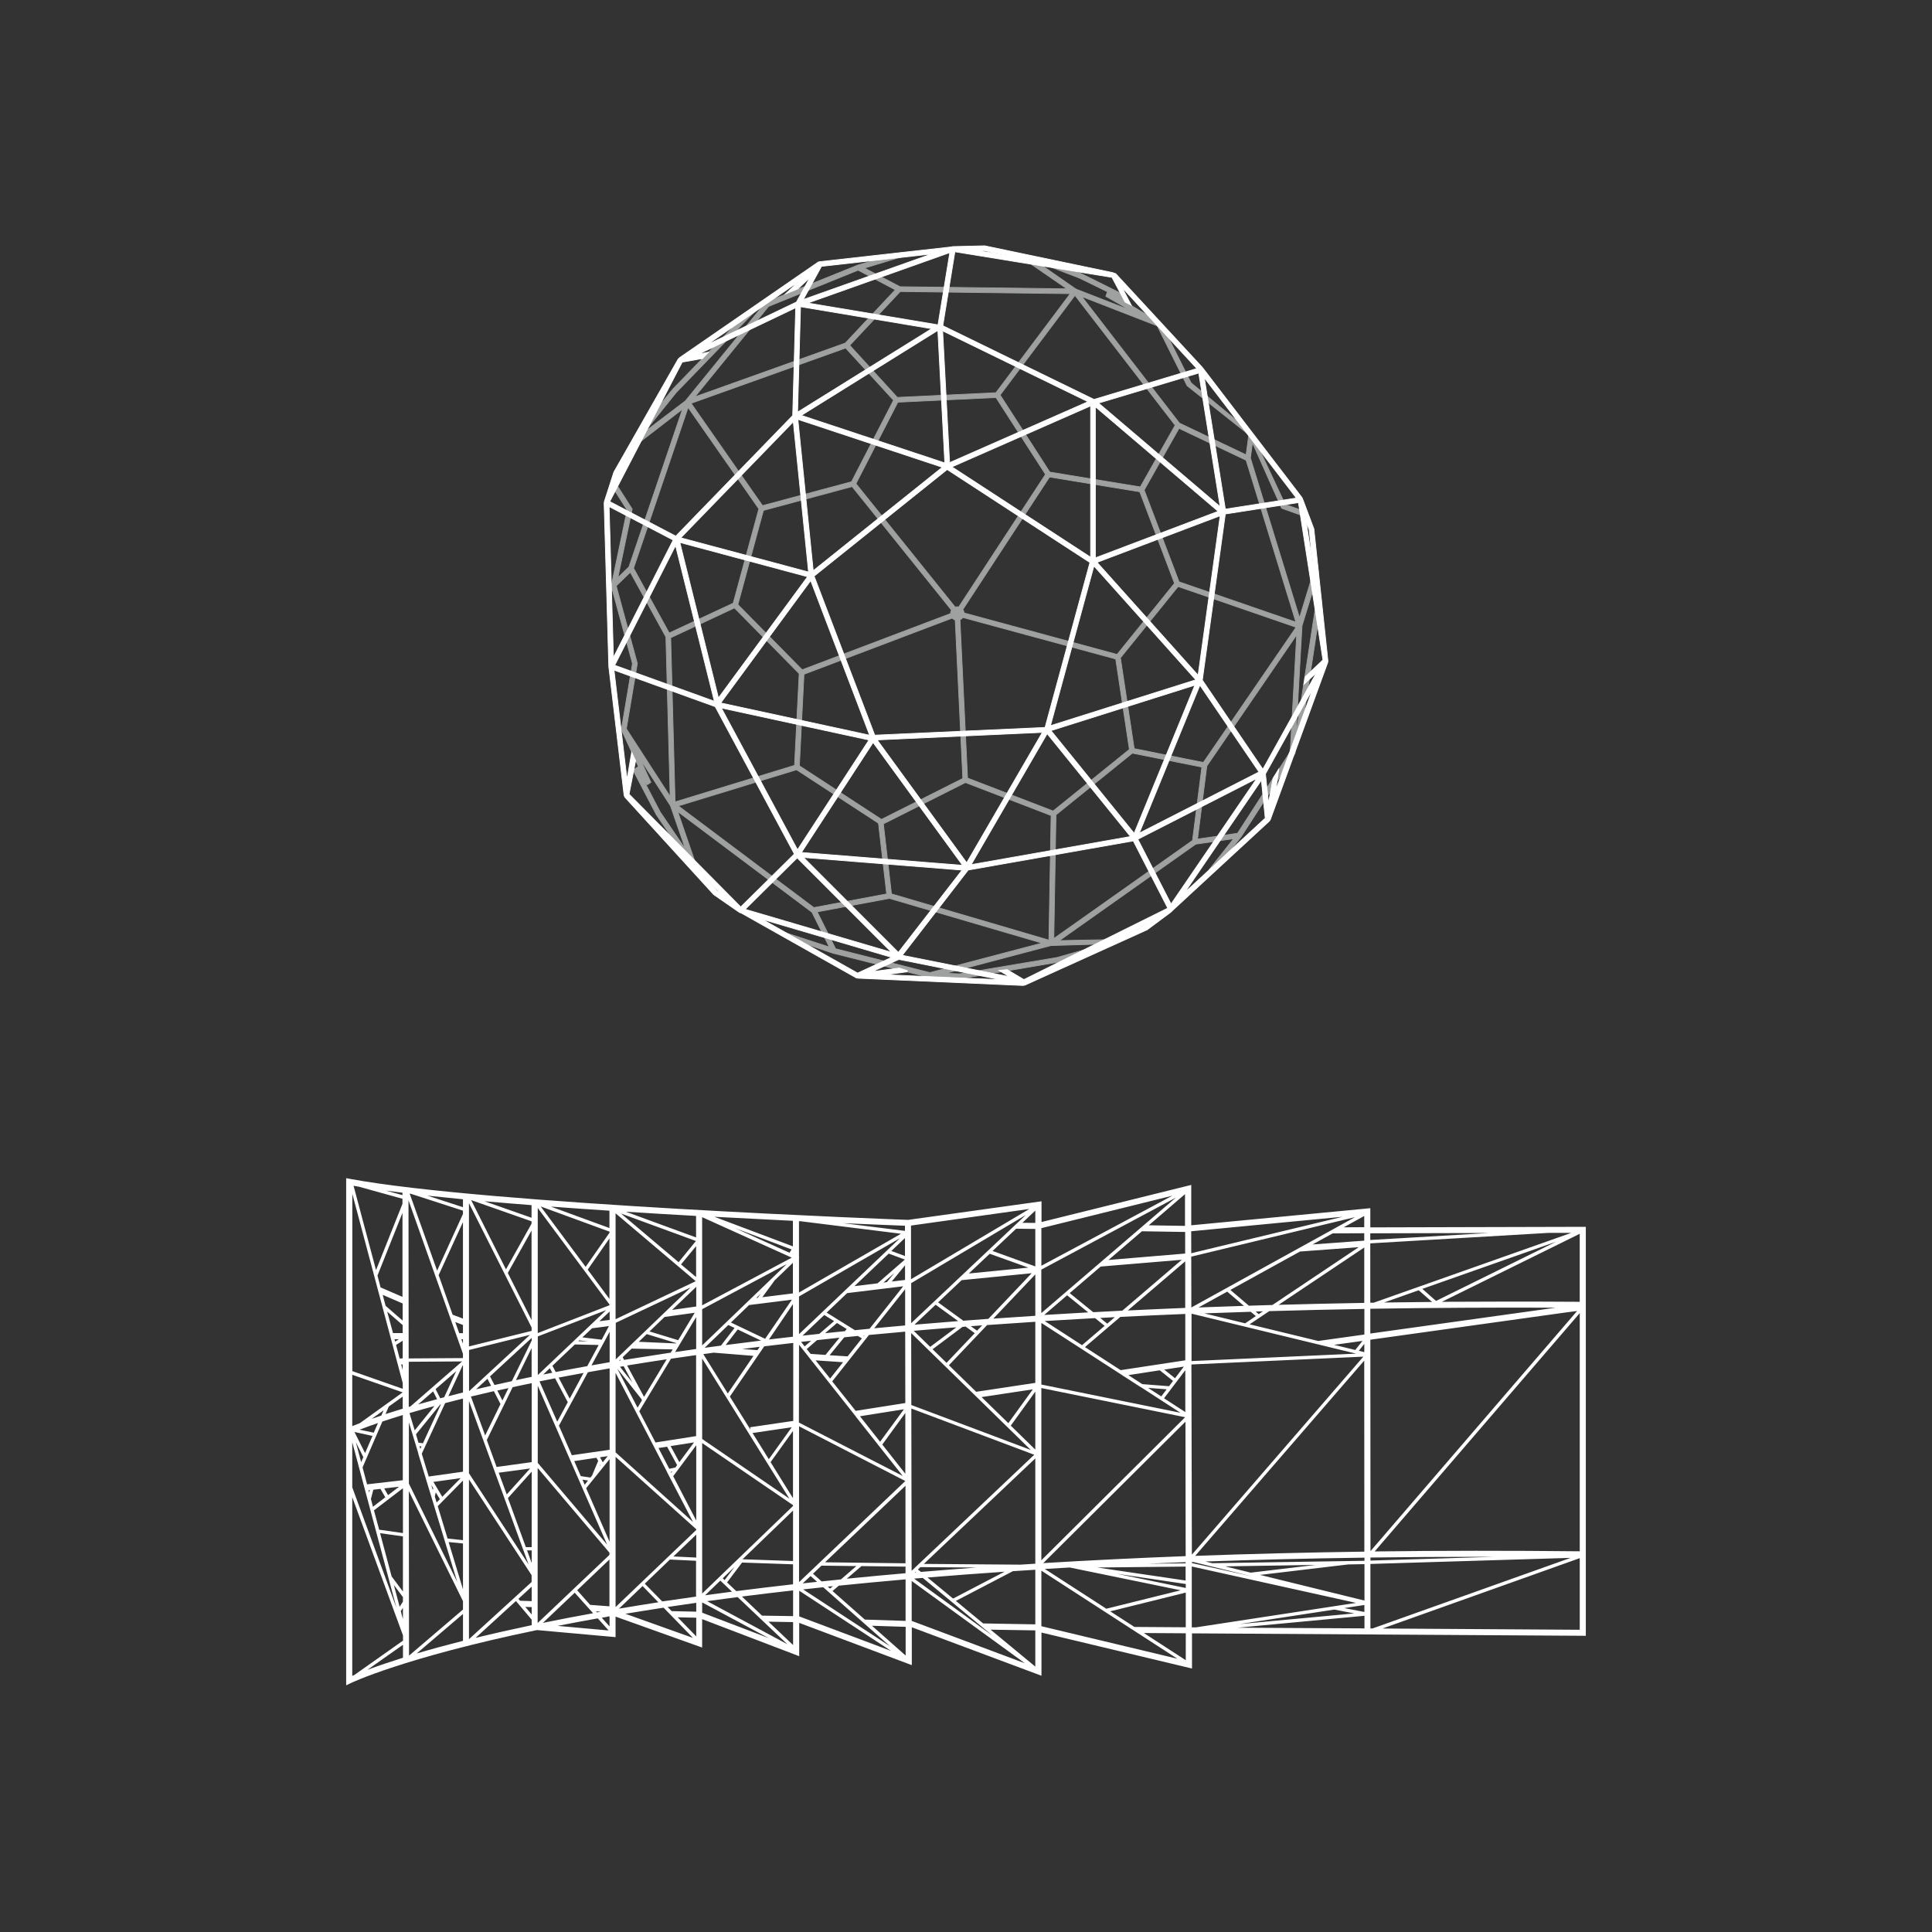
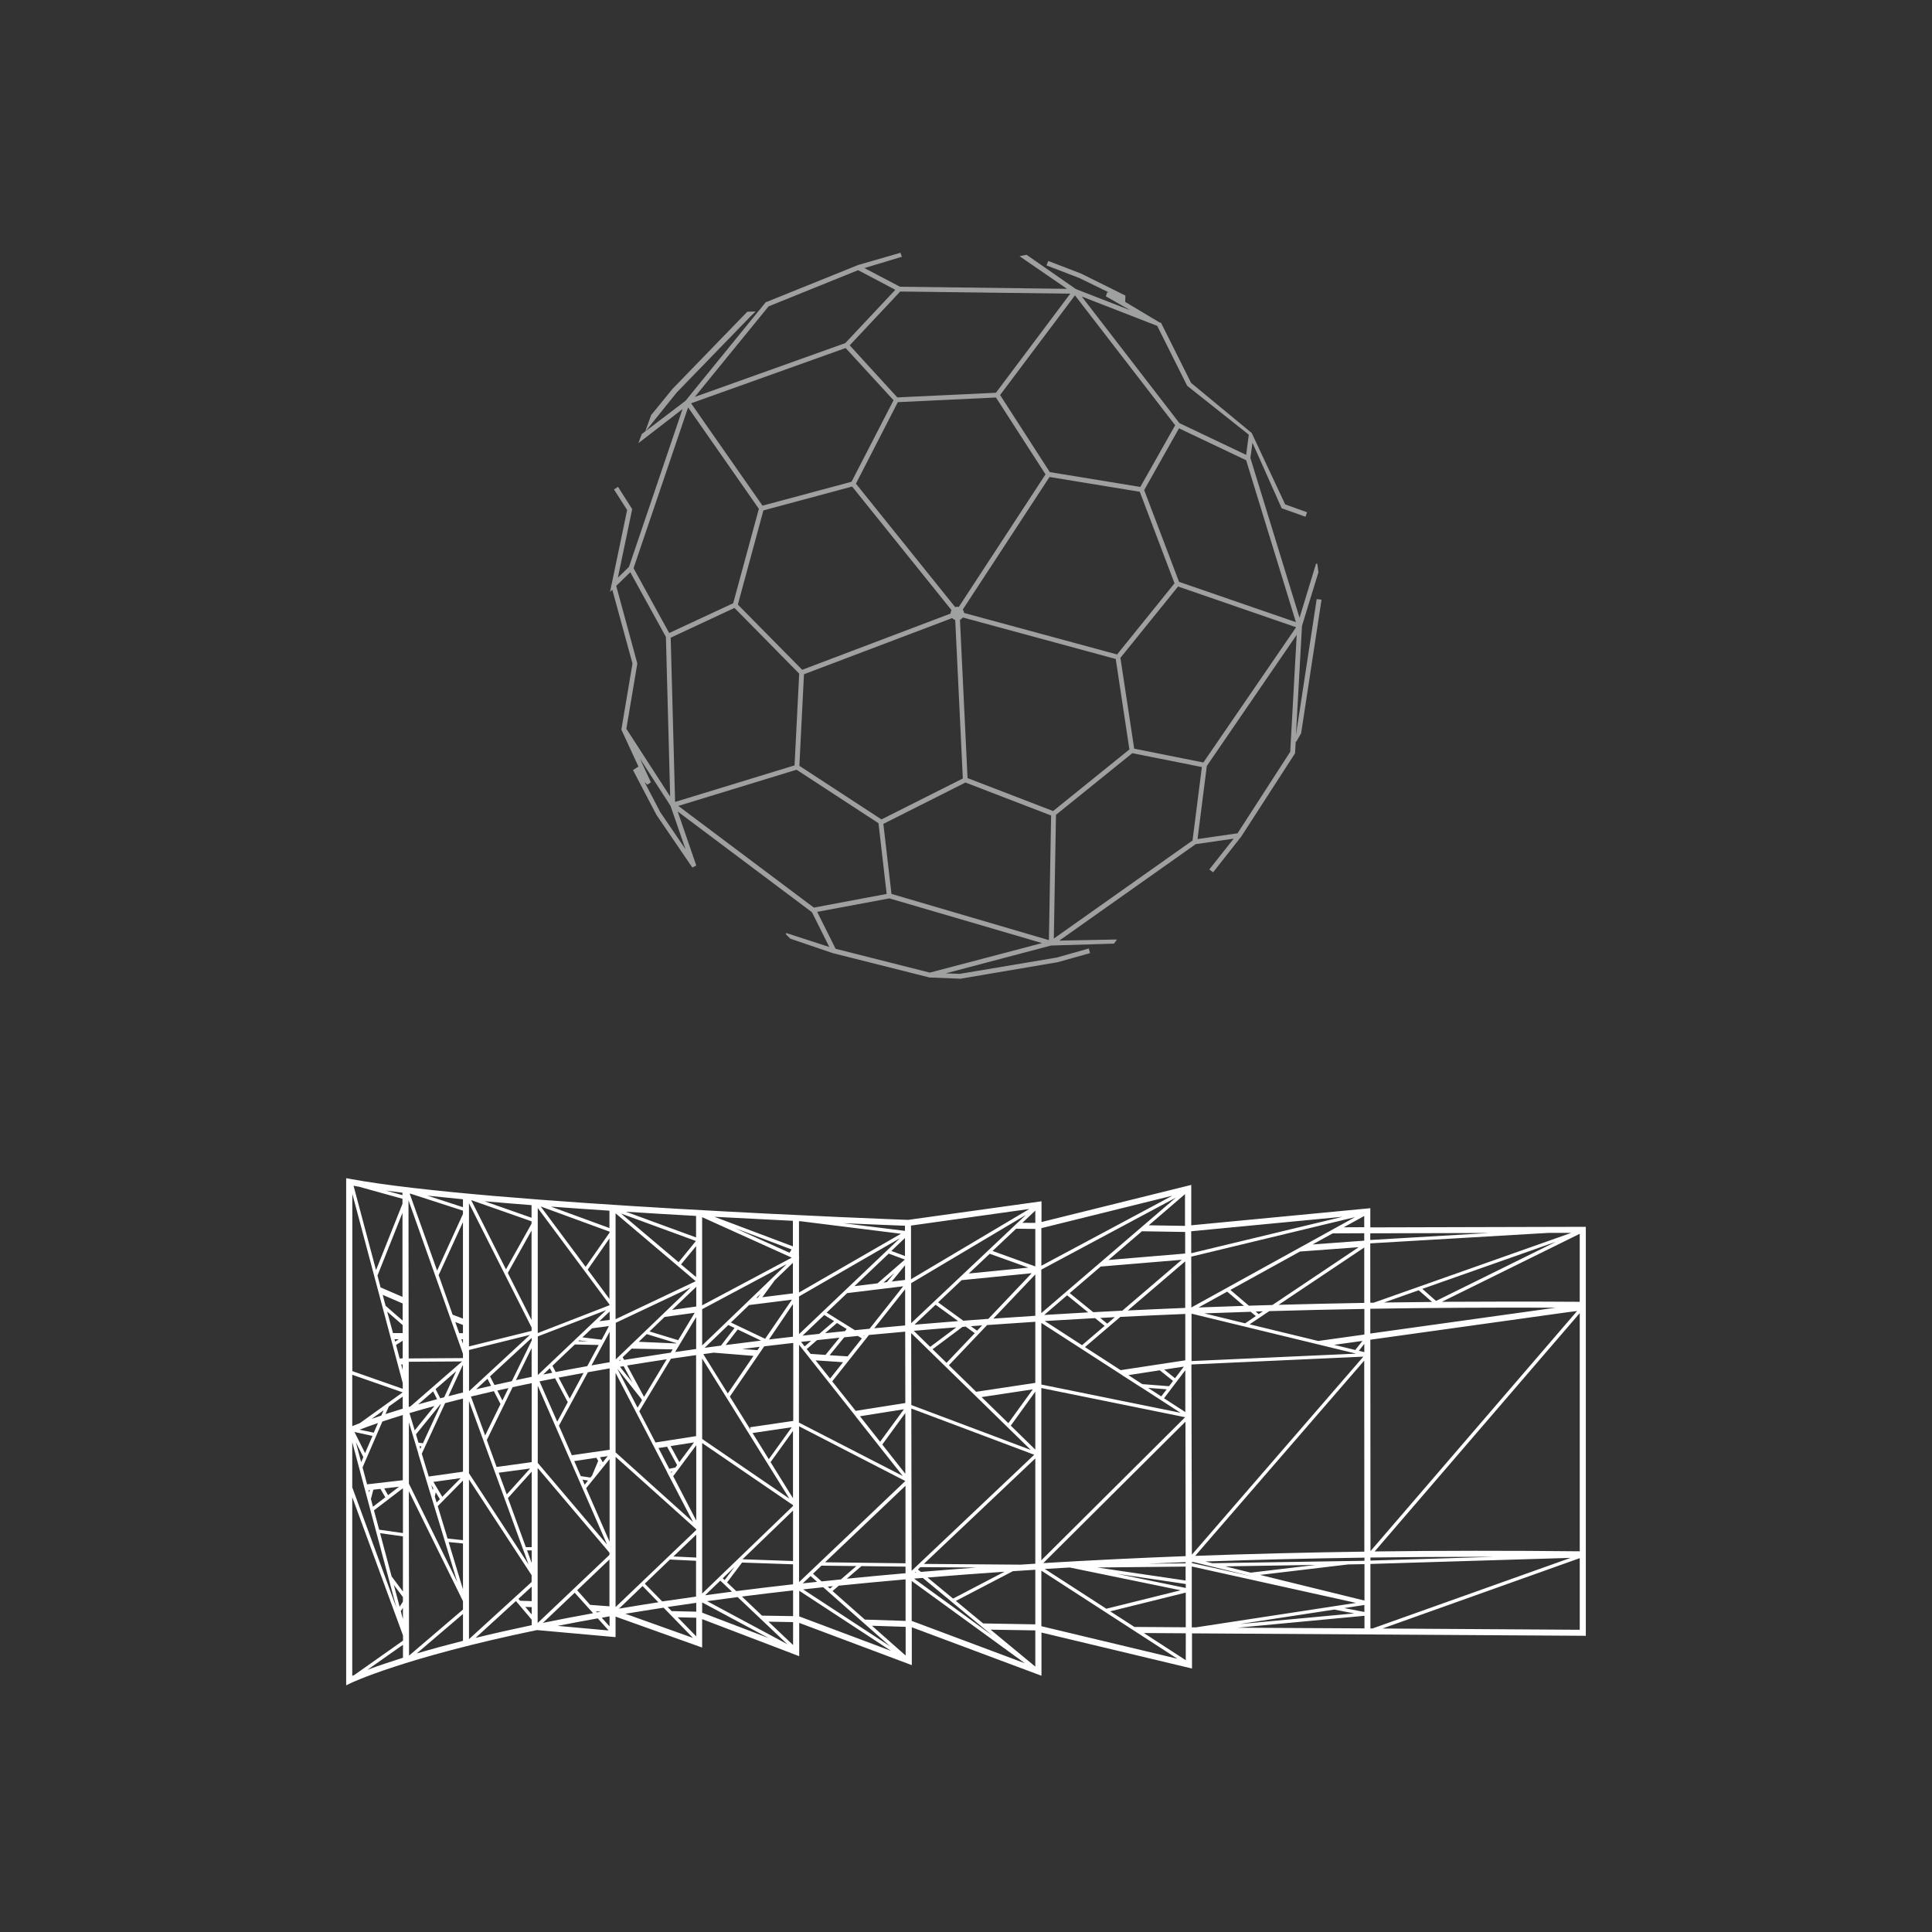
<svg xmlns="http://www.w3.org/2000/svg" id="레이어_1" data-name="레이어 1" viewBox="0 0 800 800">
  <rect x="0" y="0" width="800" height="800" fill="#333333" stroke="none" />
  <defs>
    <style>.cls-1{fill:#9fa0a0;}.cls-2,.cls-4{fill:none;stroke-miterlimit:10;stroke-width:0.32px;}.cls-2{stroke:#9fa0a0;}.cls-3{fill:#fff;}.cls-4{stroke:#fff;}</style>
  </defs>
-   <path class="cls-1" d="M536.94,262.85l-2.68,48.44-21.82,33.76-16.57,2.39,3.85-30.27ZM368.28,372l63.22,18.51L385,402.74,346,392.87l-7.62-15.29ZM255.16,242.6l5.83-5.66,14.75,26.81,1.76,66.07-18.14-28.05,4.52-26.9,0-.22Zm233.21-67.39-40.44-52.43,31.26,12.16,12.38,24.79L517.1,180,516,188.35ZM463.94,272.4l23.88-29.54,48.87,16.87-38.4,56L469.64,310Zm-26.68,65,31.62-25.53,28.79,5.75-3.87,30.41-57.44,40.61Zm-38.58-81.72L462,272.87l5.66,37.46-31.59,25.5-35.43-13.64-3.14-65.54a3,3,0,0,0,1.16-.94M369.14,370.15l-3.36-29,34-17.12,35.46,13.65-.91,51.61Zm-39.3-51.42,33.92,22.14,3.39,29.29L337,375.82l-56.13-42.11ZM352.6,199.49l-36.86,9.89L286.16,167l64-22.89L370,165.73Zm59.79-36.86-40.83,1.93L351.85,143l20.91-22.29,70.42.89Zm59.8,39-37.49-6.14-20.58-31.92,31-41.27,41.49,53.79Zm-.23,2,14.38,37.91L462.56,271,399.2,253.81a2.71,2.71,0,0,0-.54-1.39l35.92-54.91Zm-119.12-2.16L394,252.64a2.9,2.9,0,0,0-.39,1.43h0l-61.44,23.28-26.64-27,10.58-39Zm1.58-1.19,17.35-33.75,40.64-1.93,20.52,31.82L397,251.34a2.47,2.47,0,0,0-1.48.06Zm39.88,55.65a2.8,2.8,0,0,0,1.24.81l3.15,65.61L365,339.3l-34-22.19,1.91-37.92Zm93.92-15-14.44-38,14.42-25.57L516,190.57l20.61,67.05ZM303.6,249.79l-26.5,12.33-14.76-26.84,22.59-66.58,29.3,42Zm.53,1.94,26.8,27.2-1.92,38-49.47,15.13-1.82-68ZM287.7,164.35l30.54-37.48,37.08-15L370.74,120,350,142.08ZM268.05,324.93l1.46-1-4.5-9.77,12.59,19.45v.15l.1.08,6.14,17.77-10.44-15.32-6.47-12.41Zm-2.75-5.43-.2-.2.08-.05ZM464.1,124h0Zm81.11,124.08-8.59,56.32,2.51-45.25,6.8-22.17,0-.06-.47-3.52-.51,0-6.84,22.41-20.35-66.18.86-6.29,12,26.91.09.2,9.86,3.53.67-1.86-9.07-3.25L518.4,179.48l0-.11L493.2,158.55l-12.4-24.8-.88-.36-14-8.39.07-1.84v-.77l-18.3-9.09-13.39-5.15-.25-.09-.71,1.84,13.56,5.21,12.32,6-.72-.12-.6,1.7L468,128.46l-22.37-8.71-.07-.1h-.13l-20.15-14-.22-.14-2.89.58,19.66,13.51-69.17-.87L357.94,111l15.52-4.68-.61-1.65-17.49,5.05-38.09,15.37-.24.1L283.82,166l-17.66,13.41-.4.3-1.41,3.79,18.27-14.1-22.18,65.34-4.59,4.46,5.85-28,.08-.39-5.87-9.21-1.67,1.06,5.44,8.53-6.49,31.09-.17,0,.09.33-.52,2.49.95-.92,8.36,30.58L257.31,302l0,.16,7.07,15.29-.72.42,0,0-1.55,1,9.67,18.49,14.65,21.5.25.37,1.64-.83-7.71-22.38,55.62,41.73,7.16,14.38-17.79-5.78-.27.44,1.9,1.88,17.59,6,39.74,10v.1l.57,0h0l12,.47v.09l.39-.07h.27l.26-.05v0L438,398.42l13.37-3.76-.53-1.91L437.6,396.5l-40.22,6.76-5.77-.22,43.58-11.51,26.09-.79,1.24-1.72-23.89.47,56.5-39.95,15.7-2.26-10.1,12.77,1.61,1.15L514,346.36l22.11-34.21.15-.22.27-4.91.24.09,2-3.48,8.41-55.06,0-.27Z" />
-   <path class="cls-2" d="M536.94,262.85l-2.68,48.44-21.82,33.76-16.57,2.39,3.85-30.27ZM368.28,372l63.22,18.51L385,402.74,346,392.87l-7.62-15.29ZM255.16,242.6l5.83-5.66,14.75,26.81,1.76,66.07-18.14-28.05,4.52-26.9,0-.22Zm233.21-67.39-40.44-52.43,31.26,12.16,12.38,24.79L517.1,180,516,188.35ZM463.94,272.4l23.88-29.54,48.87,16.87-38.4,56L469.64,310Zm-26.68,65,31.62-25.53,28.79,5.75-3.87,30.41-57.44,40.61Zm-38.58-81.72L462,272.87l5.66,37.46-31.59,25.5-35.43-13.64-3.14-65.54A3,3,0,0,0,398.68,255.71ZM369.14,370.15l-3.36-29,34-17.12,35.46,13.65-.91,51.61Zm-39.3-51.42,33.92,22.14,3.39,29.29L337,375.82l-56.13-42.11ZM352.6,199.49l-36.86,9.89L286.16,167l64-22.89L370,165.73Zm59.79-36.86-40.83,1.93L351.85,143l20.91-22.29,70.42.89Zm59.8,39-37.49-6.14-20.58-31.92,31-41.27,41.49,53.79Zm-.23,2,14.38,37.91L462.56,271,399.2,253.81a2.71,2.71,0,0,0-.54-1.39l35.92-54.91Zm-119.12-2.16L394,252.64a2.9,2.9,0,0,0-.39,1.43h0l-61.44,23.28-26.64-27,10.58-39Zm1.58-1.19,17.35-33.75,40.64-1.93,20.52,31.82L397,251.34a2.47,2.47,0,0,0-1.48.06Zm39.88,55.65a2.8,2.8,0,0,0,1.24.81l3.15,65.61L365,339.3l-34-22.19,1.91-37.92Zm93.92-15-14.44-38,14.42-25.57L516,190.57l20.61,67.05ZM303.6,249.79l-26.5,12.33-14.76-26.84,22.59-66.58,29.3,42Zm.53,1.94,26.8,27.2-1.92,38-49.47,15.13-1.82-68ZM287.7,164.35l30.54-37.48,37.08-15L370.74,120,350,142.08ZM268.05,324.93l1.46-1-4.5-9.77,12.59,19.45v.15l.1.08,6.14,17.77-10.44-15.32-6.47-12.41Zm-2.75-5.43-.2-.2.08-.05ZM464.1,124h0Zm81.11,124.08-8.59,56.32,2.51-45.25,6.8-22.17,0-.06-.47-3.52-.51,0-6.84,22.41-20.35-66.18.86-6.29,12,26.91.09.2,9.86,3.53.67-1.86-9.07-3.25L518.4,179.48l0-.11L493.2,158.55l-12.4-24.8-.88-.36-14-8.39.07-1.84v-.77l-18.3-9.09-13.39-5.15-.25-.09-.71,1.84,13.56,5.21,12.32,6-.72-.12-.6,1.7L468,128.46l-22.37-8.71-.07-.1h-.13l-20.15-14-.22-.14-2.89.58,19.66,13.51-69.17-.87L357.94,111l15.52-4.68-.61-1.65-17.49,5.05-38.09,15.37-.24.1L283.82,166l-17.66,13.41-.4.3-1.41,3.79,18.27-14.1-22.18,65.34-4.59,4.46,5.85-28,.08-.39-5.87-9.21-1.67,1.06,5.44,8.53-6.49,31.09-.17,0,.09.33-.52,2.49.95-.92,8.36,30.58L257.31,302l0,.16,7.07,15.29-.72.42,0,0-1.55,1,9.67,18.49,14.65,21.5.25.37,1.64-.83-7.71-22.38,55.62,41.73,7.16,14.38-17.79-5.78-.27.44,1.9,1.88,17.59,6,39.74,10v.1l.57,0h0l12,.47v.09l.39-.07h.27l.26-.05v0L438,398.42l13.37-3.76-.53-1.91L437.6,396.5l-40.22,6.76-5.77-.22,43.58-11.51,26.09-.79,1.24-1.72-23.89.47,56.5-39.95,15.7-2.26-10.1,12.77,1.61,1.15L514,346.36l22.11-34.21.15-.22.27-4.91.24.09,2-3.48,8.41-55.06,0-.27Z" />
+   <path class="cls-1" d="M536.94,262.85l-2.68,48.44-21.82,33.76-16.57,2.39,3.85-30.27ZM368.28,372l63.22,18.51L385,402.74,346,392.87l-7.62-15.29ZM255.16,242.6l5.83-5.66,14.75,26.81,1.76,66.07-18.14-28.05,4.52-26.9,0-.22Zm233.21-67.39-40.44-52.43,31.26,12.16,12.38,24.79L517.1,180,516,188.35ZM463.94,272.4l23.88-29.54,48.87,16.87-38.4,56L469.64,310Zm-26.68,65,31.62-25.53,28.79,5.75-3.87,30.41-57.44,40.61Zm-38.58-81.72L462,272.87l5.66,37.46-31.59,25.5-35.43-13.64-3.14-65.54a3,3,0,0,0,1.16-.94M369.14,370.15l-3.36-29,34-17.12,35.46,13.65-.91,51.61Zm-39.3-51.42,33.92,22.14,3.39,29.29L337,375.82l-56.13-42.11ZM352.6,199.49l-36.86,9.89L286.16,167l64-22.89L370,165.73Zm59.79-36.86-40.83,1.93L351.85,143l20.91-22.29,70.42.89Zm59.8,39-37.49-6.14-20.58-31.92,31-41.27,41.49,53.79Zm-.23,2,14.38,37.91L462.56,271,399.2,253.81a2.71,2.71,0,0,0-.54-1.39l35.92-54.91Zm-119.12-2.16L394,252.64a2.9,2.9,0,0,0-.39,1.43h0l-61.44,23.28-26.64-27,10.58-39Zm1.58-1.19,17.35-33.75,40.64-1.93,20.52,31.82L397,251.34a2.47,2.47,0,0,0-1.48.06Zm39.88,55.65a2.8,2.8,0,0,0,1.24.81l3.15,65.61L365,339.3l-34-22.19,1.91-37.92Zm93.92-15-14.44-38,14.42-25.57L516,190.57l20.61,67.05ZM303.6,249.79l-26.5,12.33-14.76-26.84,22.59-66.58,29.3,42Zm.53,1.94,26.8,27.2-1.92,38-49.47,15.13-1.82-68ZM287.7,164.35l30.54-37.48,37.08-15L370.74,120,350,142.08ZM268.05,324.93l1.46-1-4.5-9.77,12.59,19.45v.15l.1.08,6.14,17.77-10.44-15.32-6.47-12.41Zm-2.75-5.43-.2-.2.08-.05ZM464.1,124h0Zm81.11,124.08-8.59,56.32,2.51-45.25,6.8-22.17,0-.06-.47-3.52-.51,0-6.84,22.41-20.35-66.18.86-6.29,12,26.91.09.2,9.86,3.53.67-1.86-9.07-3.25L518.4,179.48l0-.11L493.2,158.55l-12.4-24.8-.88-.36-14-8.39.07-1.84v-.77l-18.3-9.09-13.39-5.15-.25-.09-.71,1.84,13.56,5.21,12.32,6-.72-.12-.6,1.7L468,128.46l-22.37-8.71-.07-.1h-.13l-20.15-14-.22-.14-2.89.58,19.66,13.51-69.17-.87L357.94,111l15.52-4.68-.61-1.65-17.49,5.05-38.09,15.37-.24.1L283.82,166l-17.66,13.41-.4.3-1.41,3.79,18.27-14.1-22.18,65.34-4.59,4.46,5.85-28,.08-.39-5.87-9.21-1.67,1.06,5.44,8.53-6.49,31.09-.17,0,.09.33-.52,2.49.95-.92,8.36,30.58L257.31,302l0,.16,7.07,15.29-.72.42,0,0-1.55,1,9.67,18.49,14.65,21.5.25.37,1.64-.83-7.71-22.38,55.62,41.73,7.16,14.38-17.79-5.78-.27.44,1.9,1.88,17.59,6,39.74,10v.1l.57,0h0l12,.47v.09l.39-.07h.27l.26-.05L438,398.42l13.37-3.76-.53-1.91L437.6,396.5l-40.22,6.76-5.77-.22,43.58-11.51,26.09-.79,1.24-1.72-23.89.47,56.5-39.95,15.7-2.26-10.1,12.77,1.61,1.15L514,346.36l22.11-34.21.15-.22.27-4.91.24.09,2-3.48,8.41-55.06,0-.27Z" />
  <polygon class="cls-1" points="280.12 162.39 310.73 130.82 312.46 129.18 309.49 129.26 278.64 161.09 269.77 171.95 267.62 177.93 280.12 162.39" />
  <polygon class="cls-2" points="280.12 162.39 310.73 130.82 312.46 129.18 309.49 129.26 278.64 161.09 269.77 171.95 267.62 177.93 280.12 162.39" />
-   <path class="cls-3" d="M539,205.88l-41-53.57-.27-.32L462,113.34l-1.27-.45-53-11.1-13.24.32-.55.14-54.58,6.12-.58.17-57.33,39.54-.68.69L254.2,195.46l-3.94,12.18-.1.69L252.09,276l6.32,53.21.29.83,36.85,40.4,10.64,7.37.89.33,47.55,26.8.82.12,68.15,3,.84-.17L475,385l9.89-7.35.64-.66,40.08-37,.38-.54,23.78-65.1.1-.67L544.05,219l-4.69-12.47ZM527.14,322.29l-1.88,10.22L524,320.45l19.62-35.27-15.36,42,1.24-8.46,0-.26Zm-4.82.75,1.59,15.74L490.5,369.64Zm-153.13,71.3-60.63-17.82,21.54-21.3ZM254,272.26l-1.78-62.51,26.53,13.87Zm136.4-137.42,5-30.6,65,10.59h.05l5.41,10.23,2.59,1.33L464.59,119l31,33.61L453,165.4l-62-30.23Zm64.48,32.07,41.5-12.45,8.85,55.33ZM498,280.61l9.38-67.78,30.28-4.72,10.15,65.15-7.42,7.06-.48,3.06,5.24-4.86-22.23,40-25.05-36.89Zm23.32,39.05L471.74,345l25.12-61.29Zm-86.13-17.13,59.59-18.82-25.15,61.36ZM400.9,360.26l68.37-12.06,14.28,27.85-59.47,29.53-.28-.06-6.75-4-.08,0-3.33.31,4.37,2.61-44.39-8.86Zm1.23-2.22,31.48-54.25,34.5,42.61Zm-3.54.27L331.85,353l29.68-45.56Zm-62.9-117.92,24.41,64.05-61.67-13.36Zm1.05-4.07-6.36-62.67,59.83,19.83Zm56.46-44.74L390.33,137l60.2,29.34Zm58.12,41.34-18.58,68.31-70.53,3.2L337.1,238.56l55.1-44.15Zm-57.16-39.6,57.44-25.25v62.67ZM331.8,172l56.55-35.2,2.88,54.9ZM281.88,222.7l46.61-48.06,6.32,62.23Zm13.92,67.68-41.26-14.9,25.2-49.6Zm38.6-51.57L297.5,289l-16-64.39Zm25.44,67.6-29.6,45.46L298.7,293.16Zm71.79-3.15-31.35,54L363.2,306.37Zm63.54-21.76-60.2,19,18-66.16ZM453.57,231V168.42l50.85,43.31Zm.68,1.86,51-19.3-9.14,66.06ZM334.48,125.48l58.82-20.89-4.89,29.93Zm-4.22,45.19L331.48,127l54.33,9.11ZM293.4,145.81l-4.23.88,40.32-19.28-1.25,44.66L279.83,222l-27.35-14.31,30-57.75,7.85-1.39.49,0ZM261.56,311.49l-1.93,11.26-5.38-45.27,41.91,15.13,32.77,61-22.2,21.94-46.25-46.7L263.19,315Zm136.83,48.79L372,394.37l-39.28-39.32Zm109-149.45-8.71-54.41,38.13,49.82ZM332.61,124.05l7.55-13.77,45.63-5.12Zm-7.38-2.33,5.17-2.1,5-4.75-5.61,10.21-37.19,17.78,38.19-26.33Zm44,274.69-14.12,6.53-39.59-22.32Zm6.39,6,.05-.5-3.31-1.06-11.18,1.49,11-5.08,42.17,8.42-47.76-2.06Zm144.81-80.07-35.52,52-13.76-26.83ZM540.84,216l1.26,3.33,1.58,14.88ZM405.09,103.82l2.51-.06,10.16,2.13ZM298.67,370.22,296.89,369l-6.34-7ZM475,382.51l-1,.73-5.6,2.53Z" />
-   <path class="cls-4" d="M539,205.88l-41-53.57-.27-.32L462,113.34l-1.27-.45-53-11.1-13.24.32-.55.14-54.58,6.12-.58.17-57.33,39.54-.68.69L254.2,195.46l-3.94,12.18-.1.69L252.09,276l6.32,53.21.29.83,36.85,40.4,10.64,7.37.89.33,47.55,26.8.82.12,68.15,3,.84-.17L475,385l9.89-7.35.64-.66,40.08-37,.38-.54,23.78-65.1.1-.67L544.05,219l-4.69-12.47ZM527.14,322.29l-1.88,10.22L524,320.45l19.62-35.27-15.36,42,1.24-8.46,0-.26Zm-4.82.75,1.59,15.74L490.5,369.64Zm-153.13,71.3-60.63-17.82,21.54-21.3ZM254,272.26l-1.78-62.51,26.53,13.87Zm136.4-137.42,5-30.6,65,10.59h.05l5.41,10.23,2.59,1.33L464.59,119l31,33.61L453,165.4l-62-30.23Zm64.48,32.07,41.5-12.45,8.85,55.33ZM498,280.61l9.38-67.78,30.28-4.72,10.15,65.15-7.42,7.06-.48,3.06,5.24-4.86-22.23,40-25.05-36.89Zm23.32,39.05L471.74,345l25.12-61.29Zm-86.13-17.13,59.59-18.82-25.15,61.36ZM400.9,360.26l68.37-12.06,14.28,27.85-59.47,29.53-.28-.06-6.75-4-.08,0-3.33.31,4.37,2.61-44.39-8.86Zm1.23-2.22,31.48-54.25,34.5,42.61Zm-3.54.27L331.85,353l29.68-45.56Zm-62.9-117.92,24.41,64.05-61.67-13.36Zm1.05-4.07-6.36-62.67,59.83,19.83Zm56.46-44.74L390.33,137l60.2,29.34Zm58.12,41.34-18.58,68.31-70.53,3.2L337.1,238.56l55.1-44.15Zm-57.16-39.6,57.44-25.25v62.67ZM331.8,172l56.55-35.2,2.88,54.9ZM281.88,222.7l46.61-48.06,6.32,62.23Zm13.92,67.68-41.26-14.9,25.2-49.6Zm38.6-51.57L297.5,289l-16-64.39Zm25.44,67.6-29.6,45.46L298.7,293.16Zm71.79-3.15-31.35,54L363.2,306.37Zm63.54-21.76-60.2,19,18-66.16ZM453.57,231V168.42l50.85,43.31Zm.68,1.86,51-19.3-9.14,66.06ZM334.48,125.48l58.82-20.89-4.89,29.93Zm-4.22,45.19L331.48,127l54.33,9.11ZM293.4,145.81l-4.23.88,40.32-19.28-1.25,44.66L279.83,222l-27.35-14.31,30-57.75,7.85-1.39.49,0ZM261.56,311.49l-1.93,11.26-5.38-45.27,41.91,15.13,32.77,61-22.2,21.94-46.25-46.7L263.19,315Zm136.83,48.79L372,394.37l-39.28-39.32Zm109-149.45-8.71-54.41,38.13,49.82ZM332.61,124.05l7.55-13.77,45.63-5.12Zm-7.38-2.33,5.17-2.1,5-4.75-5.61,10.21-37.19,17.78,38.19-26.33Zm44,274.69-14.12,6.53-39.59-22.32Zm6.39,6,.05-.5-3.31-1.06-11.18,1.49,11-5.08,42.17,8.42-47.76-2.06Zm144.81-80.07-35.52,52-13.76-26.83ZM540.84,216l1.26,3.33,1.58,14.88ZM405.09,103.82l2.51-.06,10.16,2.13ZM298.67,370.22,296.89,369l-6.34-7ZM475,382.51l-1,.73-5.6,2.53Z" />
  <path class="cls-3" d="M166.86,686.43c-5.41,1.7-10.35,3.38-14.7,5l14.7-10.36Zm-21-70.56V597.16l18.28,68.52Zm19.62,49.45-2.39-9,3.75,5v1.89Zm.48,1.81.88-1.35v4.66Zm-20.1-76.61V569.26l20.88,7.29v0L149,589.3c-1.14.43-2.2.84-3.13,1.22m13.75-4.94,1.36-3.15,5.77-4.13v5c-2.42.74-4.82,1.49-7.14,2.25M148.89,592c2.27-.88,4.83-1.8,7.62-2.76l-1.74,4Zm5-4.48,4.93-3.52-.93,2.16-4,1.36m.35,7.07-3.07,7.1-4.4-8.74Zm-3.79,8.76-.9,2.1-2.2-8.27ZM152,614.63l-1.87-7,8.2-19c2.69-.9,5.53-1.81,8.46-2.7l0,27Zm13.23,1-4.54,3.48-1.6-2.8ZM153.12,617l-.26,1-.25-.93Zm6.42,3-5.1,3.91-.85-3.2,1-3.86,2.94-.33ZM157,633.41l-2.15-8,12-9.17,0,18.57Zm5.16,19.34-4.77-17.89,9.45,1.32,0,22.84Zm-16.27-85V494.35l20.88,78.35v2.38Zm21,111.59L146.7,693.59l-.84.35v-74l21,57.22ZM156.31,528.17l10.35-25.95,0,34.79-9.08-3.92ZM146.4,491l2.19.38,18.06,5v2.1l-10.94,27.44ZM164,556.91l2.75-1.75v7.3l-1.26.08Zm1.16-2.38-1.54,1-.25-1Zm-4.84-11.43,6.42,5.59V552h-4Zm-1.85-6.93,8.26,3.57v7.1l-7.06-6.14ZM166.13,565l.6,0v2.3Zm-6.32-72,6.84.88v1Zm31.9,146.12v19l-5.94-19.58Zm0,29.19v11.12c-6.75,1.71-13.19,3.47-19.16,5.24ZM177,495.1c4.63.5,9.57,1,14.7,1.49v3.28Zm14.7,59.45v1.85l-.66-1.85Zm0-5.92v3.42h-1.54l-1.64-4.62Zm0-42.58V546l-4.28-1.61L181.63,528Zm-22.06-11.79.45.05,21.61,7v1.38L181,526.14Zm-.49,2.78,22.55,63.52v1.79l-22.48.15Zm22.2,66.7-21.43,18.65-.67.2,0-18.71Zm-12.77,51.13.81,1.36-.17.76Zm4.57,4.92-3.69-6.16,11.3-1.57Zm-1,1-1.35,1.36-.75-2.47.39-1.74Zm9.56-7.73v24.68l-6.38-.66-4.07-13.41ZM173.21,602l16.1,53-20-40.68,0-25.38,3.9,12.87,0,.11Zm-1.49-9.71-2.17-7.15c3.37-1,6.85-2,10.33-2.93Zm2.93,9.66L184.32,581c2.31-.61,4.79-1.24,7.39-1.89V609.4l-14.18,2Zm-.13-3-.47,1-.35-1.14Zm9.41-20.38-.64.17-1,.26-1.92-3.8,8.52-7.41Zm-1.36,2.94-7.45,16.13-1.86-.28-1-3.45,10-12.29Zm3.1-3.39,5.81-12.56.23-.21v11.25c-1.87.46-3.85,1-6,1.52m-12.56,3.41,6.2-5.39,1.63,3.23c-2.68.71-5.31,1.44-7.83,2.16M191.71,663v3.48l-22.34,19.08-.08-68.11ZM220.16,642v5.21l-1.92-5.24Zm0,23.47v3.05l-2.65-3.14Zm0-8.47v6l-4.83-.17-.66-.79Zm-6.52,5.95,6.52,7.72v2.28c-8,1.68-15.84,3.45-23.23,5.26Zm-19.28-87-.14,0V559l25.23-6.26Zm25.8,33.43v31.25l-2.42,0-7.41-20.31Zm-13.65.44,13-1.75-9.68,10.74Zm-9.38-34.54,4.72-4.36,1.5,2.91c-2.39.55-4.38,1-6.22,1.45m4.45,21,10.7-21.89c2.58-.55,5.23-1.12,7.88-1.66v32.71l-14.53,2Zm3.17-22.78-1.84-3.57,17.25-15.93v1.11l-8.22,16.8-7.19,1.59m1.18,2.29,4.61-1-2.5,5.12ZM195,578.28c3.15-.76,6.35-1.51,9.5-2.23l2.75,5.34-6.36,13Zm18.64-6.8,6.49-13.27v11.91c-2.11.43-4.29.89-6.49,1.36m-19.45,38.57V580.11l24.68,67.68Zm25.94,42.2v2.82l-25.94,23.68V612.59Zm-25.94-94.72V498.22l25.94,51.48v1.39Zm.91-60.59,25,8.78v1l-10.59,18.9Zm25,12.6V546.6l-9.83-19.5Zm0-10.52v5.23l-19.5-6.84c6.19.54,12.74,1.09,19.5,1.61m8,.61c7.57.56,15.73,1.13,24.26,1.69v7.18Zm24.26,13.18v25.06l-9-12.14Zm-28.47-13.24L252.4,510v.42l-9.9,14.16Zm-1.26,172.49V607.84l29.73,35.1v.91Zm24.9-1.92,4.49,5-21.12-1.9c5.44-1.07,11-2.11,16.63-3.11m4.83-24.38v19.39l-8-.6L239,658.49Zm-3.59,21.62-1.6.29-.38-.43Zm2.46,2.11,1-.17.17,0v4.15l-3.22-3.59,2.09-.36m-13.3-10,6.76,7.53v.09h.09l.78.87c-7,1.26-14,2.6-20.79,4Zm-15.3-53.76V573.81l28.71,65.78ZM251,542.5l-28.31,26.88v-16Zm-7.5,70.55-1.4,1.75-.91-2.09Zm3.47-9.42.72,1.3L245.16,611l-.67.82-4-.59L237.78,605Zm2.62,1.87-1.14-2.08,3.18-.46Zm-.94,1.17-.36.44.25-.62Zm3.77-2.47v34.24l-9.7-22.2Zm-27.48-35.05,2.74-2.6,1,1.87-3.72.73m14.51-13.78.38-.35,3.66.44Zm1.68-1.59,4-3.76,7-.92-3,5.64Zm11.29,12.84v33.7l-15.66,2.26-5.34-12.24,12-22.13c3.27-.59,6.22-1.11,9-1.59h0m-17.34,14-4.36,8.08L223.4,572c2.1-.43,4.25-.85,6.45-1.28Zm8.07-14.93c-4.37.78-8.76,1.6-13.06,2.43l-1.36-2.58,9.29-8.83,9.86.22Zm-1.52,2.81-5.75,10.64-4.58-8.71c3.59-.69,7-1.32,10.33-1.93m3.27-3.12,7.52-13.92v12.61l-.45.07c-2.39.41-4.77.82-7.07,1.24m3.27-18.3,4.25-4v3.47ZM222.67,552V500.2l29.73,40v.26Zm32.23-5.75V502.41l33.19,28.11Zm32.08,84L254.9,601.39V568.48l21.38,41.15,0,.18.05,0Zm-1-97.14-31,29.78V547.74Zm-7.68,9.3,10-9.57V541Zm1.24,17.44,8.73-14.48v13.22c-3.19.45-6.05.86-8.73,1.26m-14,19.39.3.56L264,582.88l-8.41-16.17Zm-.83,5.13,13.12-21.75c3.35-.5,6.85-1,10.41-1.5v33.54l-16.81,2.64ZM257.83,562l3.71-3.56,17,.31-.8,1.35c-6.58,1-13.07,2-19.3,3Zm-1.14,3.93.23,0,1.31-.22,3.62,6.72Zm19.36-3.06-9.37,15.54-7-13c5.22-.85,10.72-1.71,16.37-2.56m-19.74.59.48-.46.19.35Zm8.17-7.83,3.32-3.19,12.28,3.75-.07.12Zm4.47-4.29,6.24-6,12.48-1.73-6.85,11.35Zm9.43,58-.4.54-.21-.42Zm2-2.65-.72,1-2.53.52-4.46-8.59,3.55-.56Zm.92-1.23-3.62-6.65,9.7-1.52Zm7-7v31.19l-9.54-18.37Zm0,34.78v.3L254.9,665.45v-62.2Zm0,2.22v9.51l-9.45-.45Zm0,34.42v7.73l-7.69-7.9Zm-15.68-6.39c-5.6.87-11.09,1.75-16.31,2.64l9.76-9.36Zm15.68.22v3.67l-10.18-.23-1.67-1.71c3.71-.56,7.59-1.13,11.85-1.73m-13.54,2,12.2,12.54-28-10c5.08-.84,10.39-1.69,15.8-2.52M267,655.77l10.4-10,10.82.52v14.83c-4.61.65-9.32,1.34-14,2ZM288.24,516v12.81L282,523.56ZM257.16,502.5l31,11.37L281,522.66Zm2-.75c9.52.61,19.3,1.19,29.07,1.74v8.91Zm308.24,11.7v-2.76l49.25-.13Zm0,1.4,74-4.35,9.25,0-81.9,28.94-1.34,0ZM597,539.08l57.13-28.19v28.16c-19.16-.13-38.38-.12-57.14,0m47.37,2.41-76.94,10.73V541.93c25-.4,50.81-.55,76.94-.44m-71.25-2.15,14.34-5.07,5.54,4.84c-7.4.07-13.91.15-19.88.23m71.16-25.14-49.64,24.49-5.67-5ZM567.49,644.94c15.09-.2,30.64-.3,46.38-.3h5l-51.39,1.56Zm86.65-2.58c-28.92-.31-57.48-.29-84.92.06l84.92-98.69Zm-86.71-87.61,81.31-11.34,4.3-.55-85.55,99.43Zm82.93,90.33-82,29.22h-.9V647.6Zm3.78.12v29.65l-81.68-.52Zm-97.74-137,8.5-4.69v4.65Zm-63.13,12.15L561.08,504,493.31,541.4Zm50.24-5.05,8.32-4.58,13.07-.06v3.07Zm-14.07,25,35.47-23.74v22.94c-11.92.21-23.86.47-35.48.8m23,16.57,11.75-1.63-3,3.76Zm-35-8.5,8.15-5.46c13.05-.38,26.29-.68,39.38-.91v10.6l-19.11,2.67Zm-.3-7.71-7.65-6.53,28.82-15.9,24.31-1.79-35.73,23.93-9.75.29m2.83,2.42,3-.1-1.75,1.18Zm.06,1.88-4.43,3-16.93-4.12c6.4-.24,12.87-.46,19.23-.66Zm-23.73-3.57,11.88-6.55,6.9,5.89c-6.33.2-12.64.43-18.78.66M493.53,544l68,16.51-68.14,3.08,0-19.58Zm71,17.76-71,82L493.34,565Zm-42.76,90.38,36.49-4.34,6.74-.12v15.08Zm-19.87-3.45,16.64,4.08-25-5.54v-.43h.1l.52,0,7.61,1.87v0Zm16,2.51-10.58-2.6,37.46-.6Zm-23-6.95,70-80.85.05,79.1c-23.86.33-47.42.92-70.05,1.75M565,645v1.29l-63,1-2.87-.71c21.22-.74,43.36-1.28,65.82-1.59m-3.45,18.73-66.32,10.14h-1.69l0-25.21Zm-4.88,2.15,8.34-1.28v2.89Zm-4.09.62,8.21,1.59-47.5,4.42ZM565,674.28,512.47,674,565,669.06Zm-2.33-114.94,2.26-2.88v3.43Zm-69.42-49.5,62.7-6-62.68,15.09Zm-5.73,177-56.31-13.46v-23ZM431.21,524.12V508.55l54.23-13.43Zm33.92,45.61,7.27,4.7v0l.08,0L488.81,585l-57.6-11.69V547.81l33.73,21.79,0,.15Zm-6.13-48,13.85-11.89,17.9.29v8.94Zm-3.43,24,6.05-.32-3.13,2.69Zm-2.07.11,3.91,3.17-9.36,8-15.45-10c7-.43,14.06-.84,20.9-1.21m-.83-2.46-9.73-7.89,12.83-11,33.58-2.8-24.62,21.07c-3.91.2-7.86.4-12.06.63m-10.8-7,8.73,7.08c-6,.33-12.13.69-18.22,1.07Zm22.16,31-14.77-9.55L463.9,545.3c8.5-.43,17.55-.84,26.9-1.22l0,19.2Zm26.18-1.47-3.65,4.82-4.48-3.58Zm-4.49,5.92L484.09,574,473,573.14l-5.76-3.73,13-2Zm-2.63,3.48-2.23,2.94-5.46-3.53ZM482,579l8.81-11.62,0,17.33Zm-15-36.36,23.77-20.34,0,19.28c-7.92.32-15.92.68-23.8,1.06m8.71-35.27,15-12.9,0,13.14Zm-44.5,36.36v-18l55.72-29.81ZM432,647.25l58.87-58.56.09,55.67c-20.08.77-39.91,1.74-59,2.89m43.27.25c5.33-.23,10.58-.45,15.7-.64v.48Zm13.65,11-30.77,7.64-25.47-16.47c3.95-.24,7.24-.43,10.32-.6Zm-26.37-6.83L491,655.9v1.65Zm-8.13-2.6,36.55-.38v5.77ZM491,673.82l-21.27-.14-10-6.46L491,659.46Zm-59.8-27.74V574.76l59.54,12.08ZM491,687.46,473.64,676.2l17.37.11ZM423.35,506.34l5.35-5.06v5.1Zm5.35,2.54v15.51L411,518l9.77-9.22Zm0,38.42v25.32l-24.49,3.69-11.28-11,15.82-16.64c6.59-.47,13.3-.93,19.95-1.35M396,549.61l-10.83,8.1-6.8-6.65c5.77-.5,11.7-1,17.63-1.45m-17.34-1.09,8.76-8.26,9.33,6.78c-5.9.46-11.82.94-18.09,1.48m30.6-2.41-10.37.77-10.44-7.59,9.75-9.21,29-2.87Zm-2.56,2.69L404.58,551,402,549.15l4.69-.35m-7.45.56.62-.05,3.76,2.73-11.68,12.28-5.77-5.63,12.41-9.28.66,0m12.07-3.4,17.39-18.3v17.13c-6.19.4-11.89.78-17.39,1.17m-10.15-18.68,8.66-8.17,16,5.73Zm25.65,73.05-49.45-18.59L377.3,552l27.34,26.69v.08h.08Zm1.45,2-50.78,48.06-.12-67.2Zm-49.48,48.75.29-.28.28.23ZM428.7,650v22.61l-21.6-.38-11.29-9.33,23.6-12.31,9.29-.59m-12.75.82-21.3,11.12-10.57-8.73c10.35-.85,21.07-1.66,31.87-2.39m-37.43,2.86.86-.08,2.72-.22,29,24Zm1.57-3.77,1-1,23.26.18c-7.83.57-15.57,1.18-23,1.8Zm2.46-2.33,46.15-43.68v43.6q-3.12.18-6.18.39Zm41.84,41.14-46.88-17.54,0-16.53Zm4.31-13.61v15l-18.51-15.3ZM406.45,578.5l21.22-3.2-10.14,14Zm22.25-2.25v24l-10.16-9.92Zm-3.94-73.15L377.3,547.89l0-16.57Zm-47.53,4.38,49-6.87-49,29.09ZM361.06,673.19l13.95.45,0,11.89ZM330.87,590.6l44,22.66v0l-44,41.86Zm1.57,65,3.2-3,2.71,2.4-5.91.64m.13,2.5,8.31-.9,27.72,24.49Zm4.08-6.5,3.51-3.34,14.44.18L348.22,654l-8,.83Zm21.48,19-13.39-11.83,2.58-2.22c8.91-.91,18.22-1.79,27.66-2.61l0,17.2ZM344.9,656.8l-1.21,1-.93-.82Zm5.73-3.09,6.08-5.22,18.25.22v2.73c-8.06.7-16.24,1.46-24.34,2.27M369,683.61l-38.06-14.29V658.69Zm-27.37-36.7,33.31-31.69,0,32.11Zm14.46-60.47,18.2-2.89L364.43,597Zm-1.78-2.24L344.6,572l15.22-19.22c5.19-.49,10.09-.94,15-1.37l.05,29.56Zm-22-31.13,9-8.56,4.07,2.53-6.13,5.28c-2.34.24-4.66.49-6.94.75M354,550.8l-11.7-7.28,8.49-8.07L374,532.62l-13.93,17.59-6.07.59m3.49,2.17.43,0-.16.2Zm-6.9-2.66-.73.9-8.21.84,4.93-4.23Zm-7.07,10.87,6.06-7.43,5.64-.56,1.67,1-5.9,7.45Zm-5.21-6.26,9.32-1-5.81,7.11-6.15-.41-1.62-2Zm10.79,9.14-5.37,6.78-6-7.54Zm-17.39-8.42,4.17-.45-2.7,2.32Zm34.1-24.54,4.55-4-3.1,3.78Zm-12,1.46L368,519.09l6.68,2.47-11.31,9.84Zm-22.95,24.27,23.55,29.75,0,.12h.05l19.35,24.46-43-22.11Zm34.48,41.32,9.53-13.06,0,25.16ZM362,550l12.8-16.16,0,15c-4.41.39-8.72.78-12.82,1.17m7.27-19.35,5.51-6.73V530ZM369.08,518l5.65-5.37,0,7.46Zm3.51-5.25-41.74,39.7V536.84Zm-23.37-6.25c12.76.56,21.87.91,25.5,1.05v2.13Zm-18.38,14V505.69l.7,0,41.53,5.18-42.22,24.33v-14.5l.14-.13Zm-3.07-3.13-.85,1.37-22.5-10.17Zm-31.95-13.52c10.82.58,21.75,1.14,32.5,1.66v10.58Zm32.38,15.46.13-.2v.26Zm-10,152.19,10.2.18v9.5Zm-19.93-17,4.83,4.58c-4,.52-7.61,1-11.13,1.49Zm1.79-.22-.79-.75,4.94-4.76Zm4.82,4.57-3.81-3.6,6.2-8.23,21.11.73v8.27c-8,.9-15.92,1.86-23.51,2.83m.55,2.45L326,680.82,292.79,663c4.37-.6,8.51-1.15,12.65-1.68m1.78-.23c6.76-.86,13.88-1.72,21.18-2.54v10.65L315.53,669Zm.24-15.43,20.92-20.17v20.89Zm-16.71,14.19V597.54l37.63,25.71v.34Zm0-64V562.54l36.1,58Zm35-72.41-35,33.67v-15Zm-6.67,82,9.28-12.91,0,27.85Zm-16.42-57.82,7.52-7.23,17.73-2.22-11.09,16.2Zm-10.89,10.48,9.82-9.45,2.57,1.23-5.64,7.31c-2.29.3-4.53.6-6.75.91m2.14,2.23,1.62-.22L312,561.44,301.36,577l-10.14-16.29,2.69-.36m6.57-3.4,5-6.44,9.64,4.6c-4.75.57-9.66,1.19-14.61,1.84m14.09.74-.95,1.38-6.32-.48c2.18-.28,4.53-.57,7.27-.9m-4,33.3.15,1-8.53-13.7,14.24-20.81c3.94-.48,8-.95,12-1.4v32.29Zm17.25,0-9.5,13.23-6.74-10.83Zm-9.51-36.24L328.34,540V553.5c-3.16.36-6.46.74-10.07,1.17m2.35-24.36,7.7-7.4v12.66l-12.66,1.58,4.91-6.69.08-.12Zm-7.44,7.15,1.82-1.74-1.23,1.67Zm-22.44,3.06V504l37.12,16.77ZM318.31,678.3l-27.56-10.52v-4.25Zm338.34-.94V508l-89.23.23v-7.94l-74.15,7.08,0-16.54v-.18l-62,15.36v-8.58L376,505.13c-1.73-.06-174.68-6.47-231.18-17l-1.48-.27v210l1.81-.88c.21-.11,21.9-10.54,77.18-22l32.56,2.92v-8.5l35.66,12.75.19.06V670.45l40,15.27.19.07V672l46.45,17.43.18.07,0-15.68,53.5,20,.19.07V676l62.16,14.86.17,0,0-14.52,161.87,1Z" />
</svg>